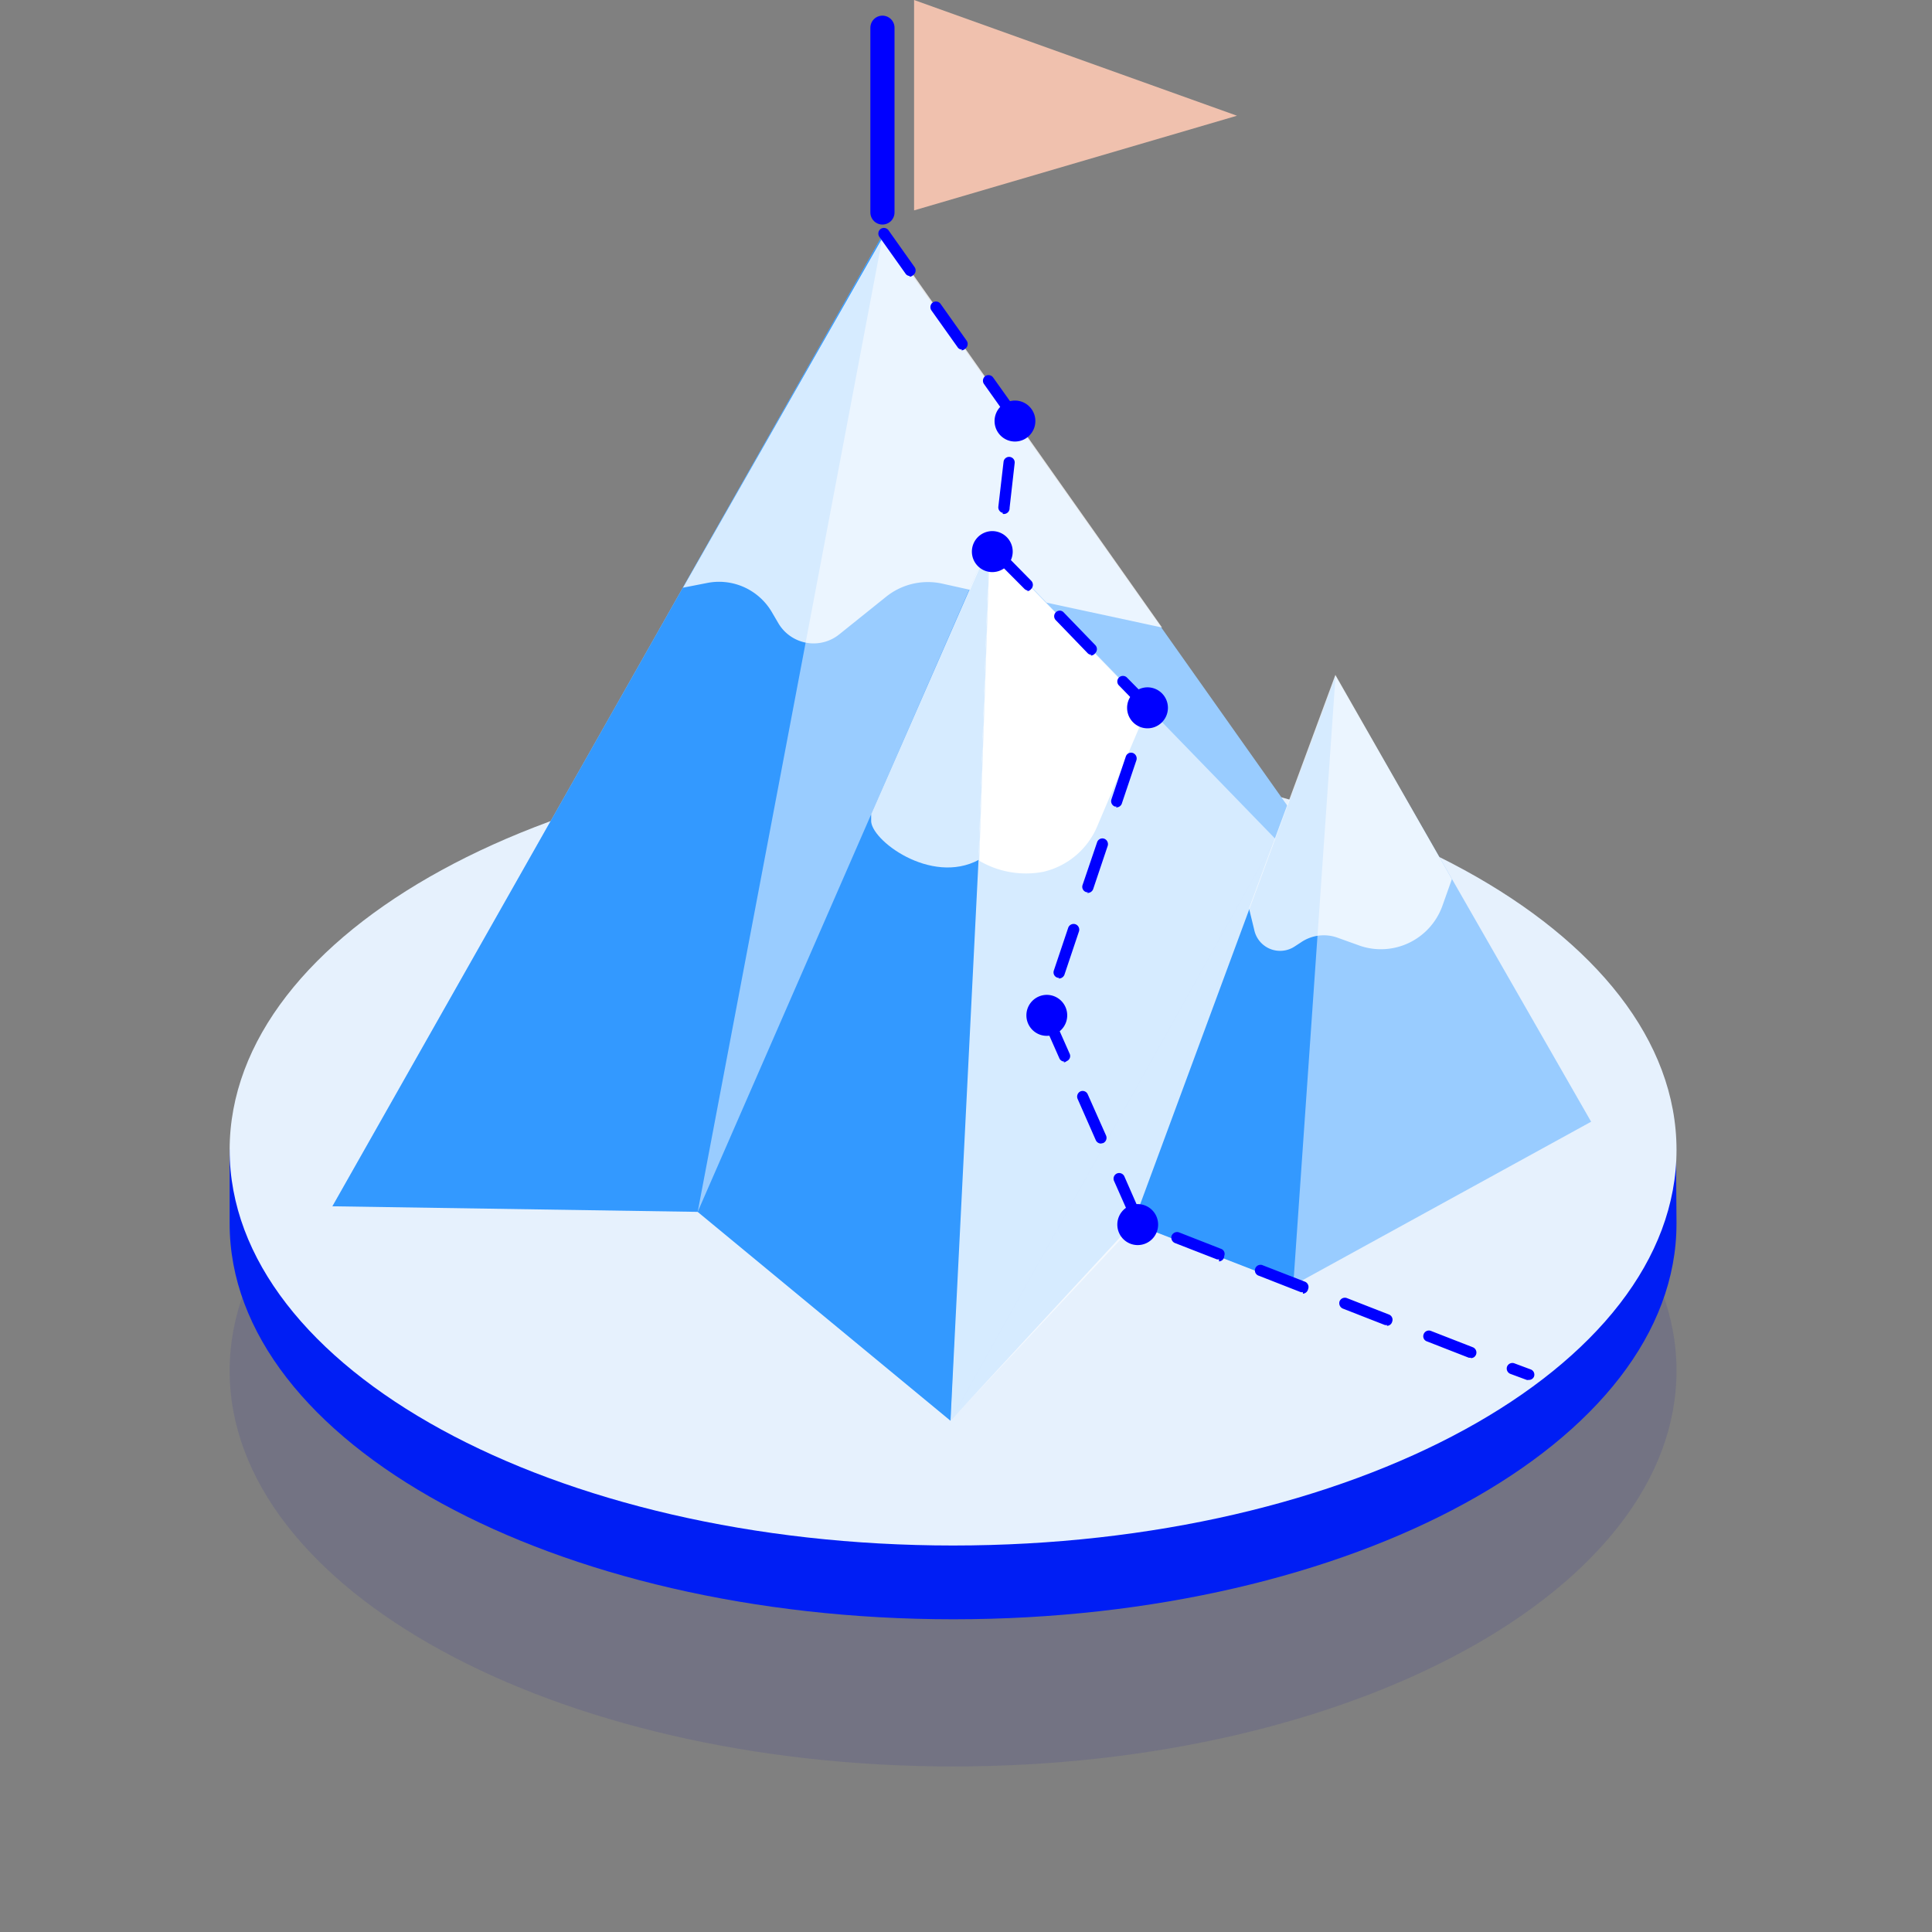
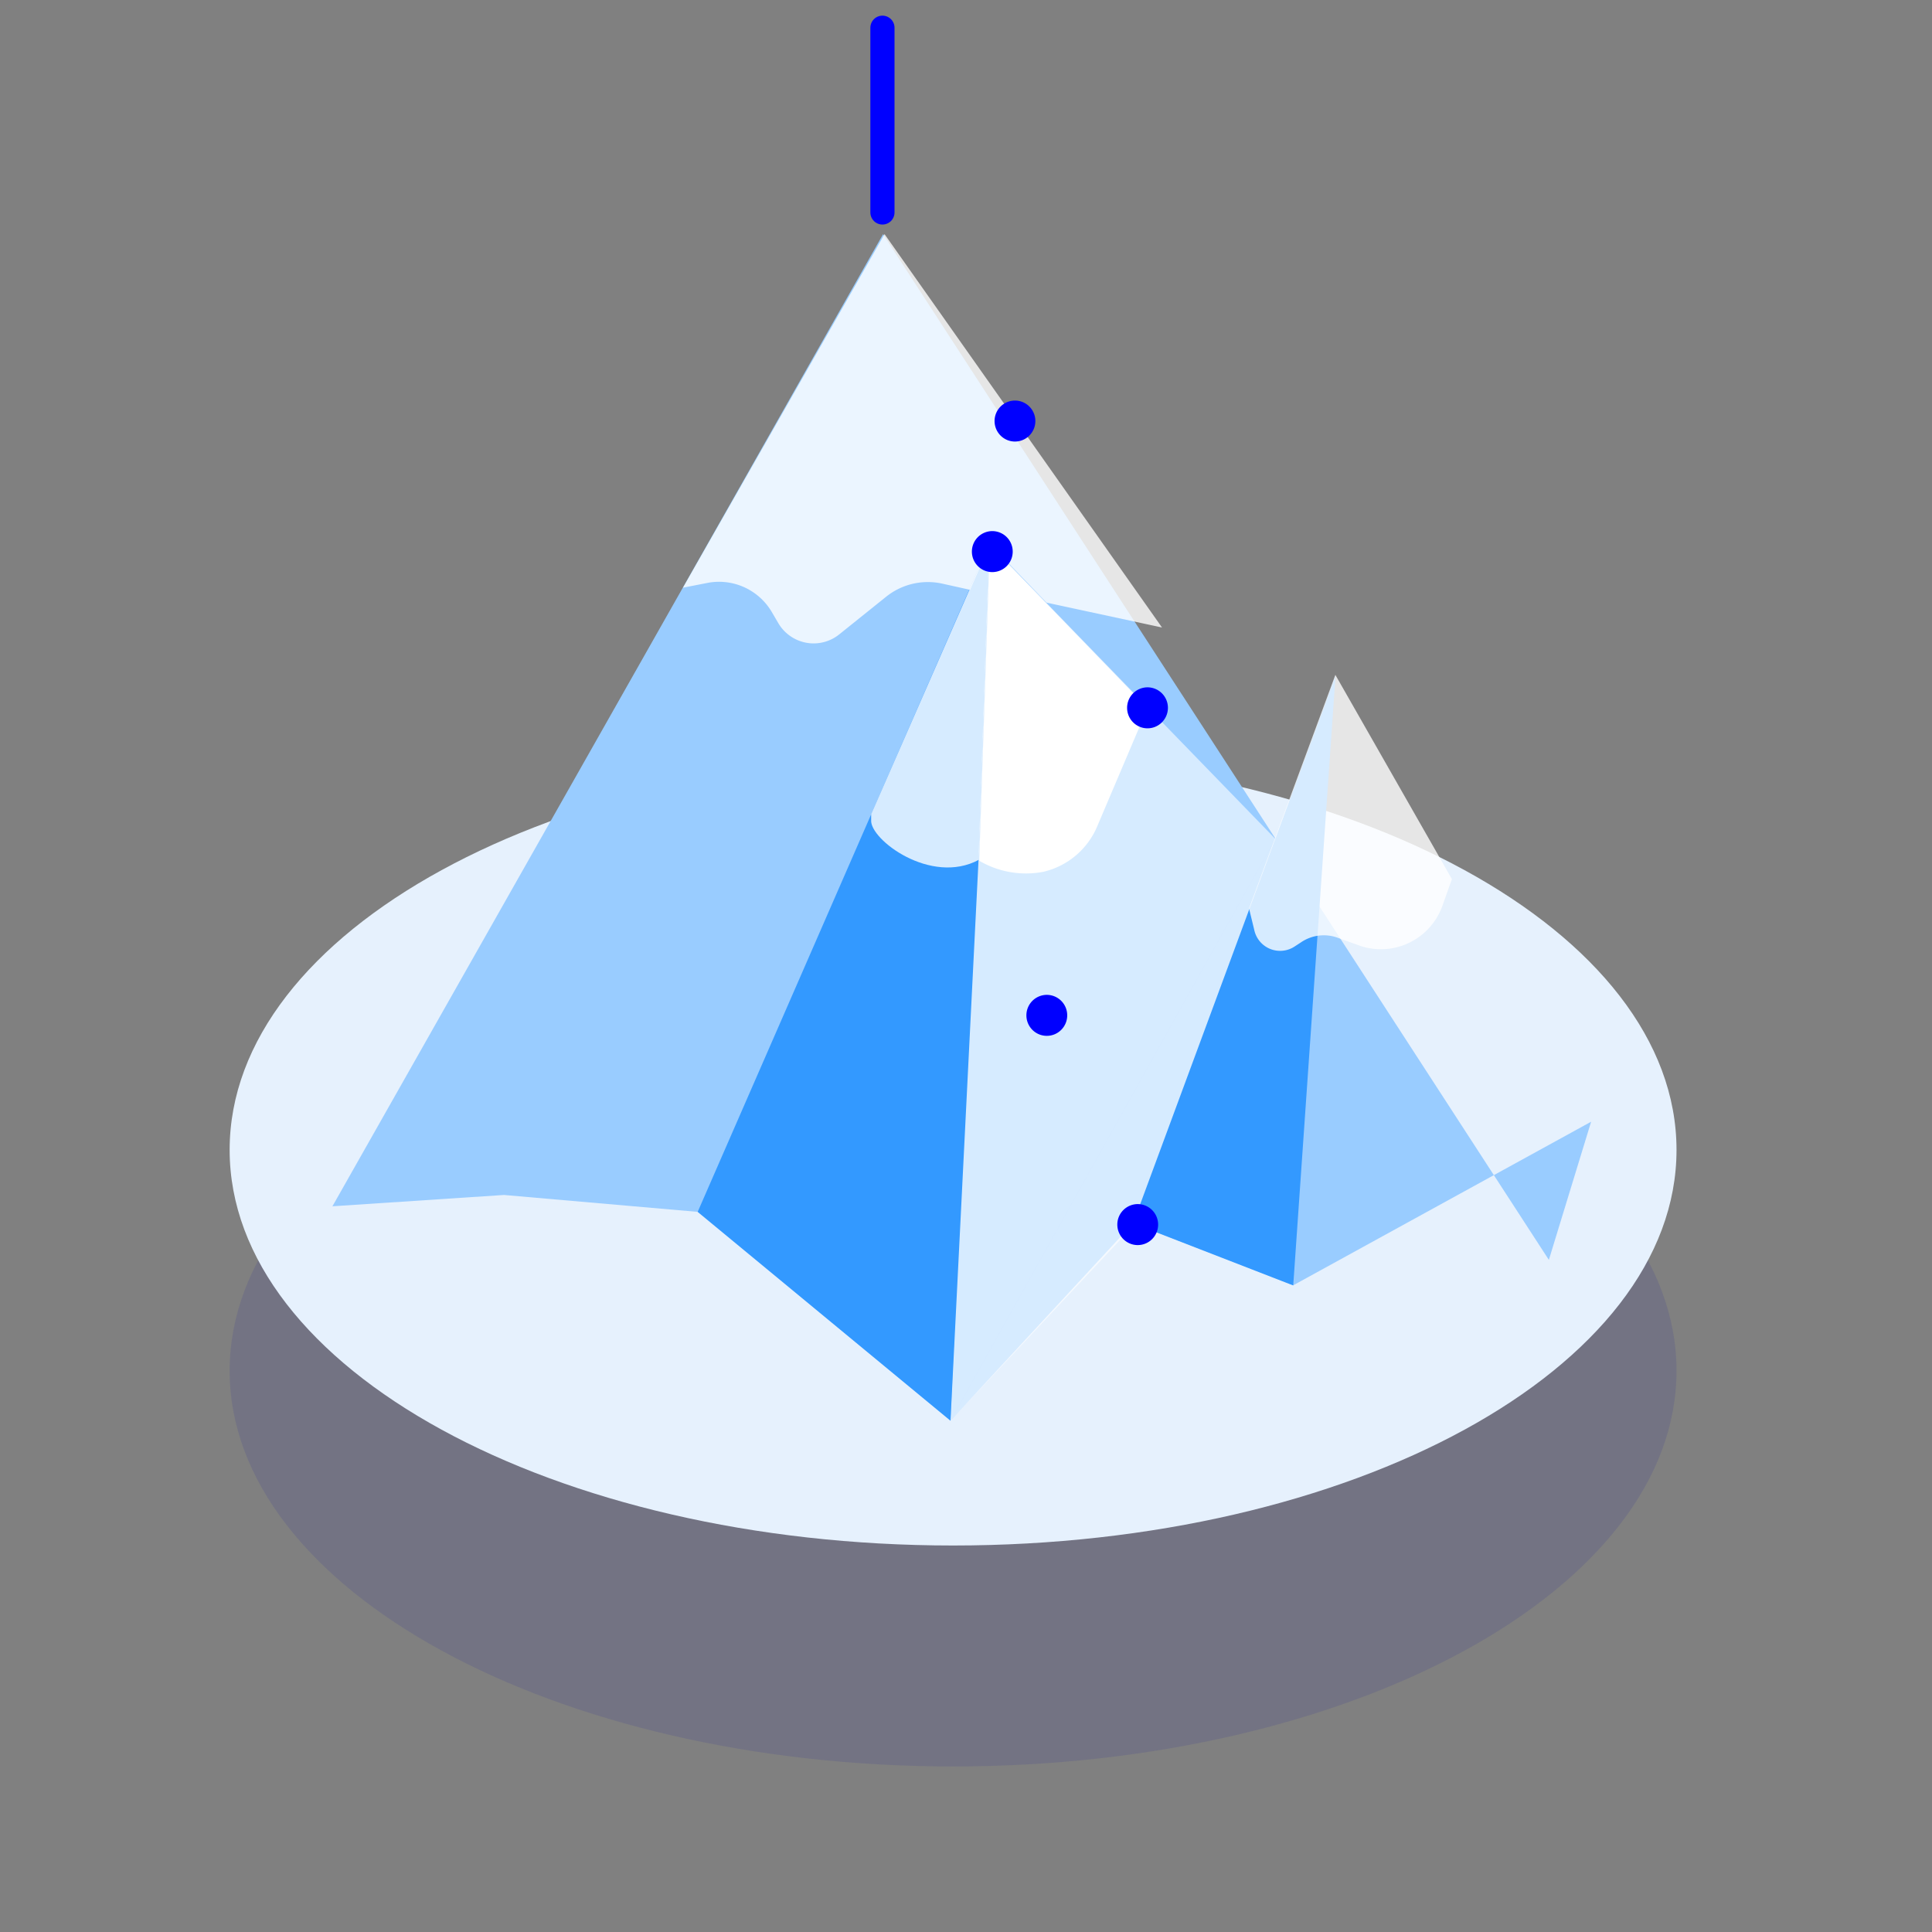
<svg xmlns="http://www.w3.org/2000/svg" width="80" height="80" fill="none">
  <rect width="100%" height="100%" fill="#808080" stroke="none" />
  <path fill="#0000A0" d="M39.465 73.145c16.544 0 29.956-7.334 29.956-16.381S56.009 40.383 39.465 40.383c-16.545 0-29.956 7.334-29.956 16.38 0 9.048 13.412 16.382 29.956 16.382Z" opacity=".1" />
-   <path fill="#001EF4" d="M69.42 50.67c0 9.048-13.405 16.381-29.943 16.381-16.537 0-29.968-7.333-29.968-16.381v-3.063c4.352-6.1 17.243-13.318 29.943-13.318 13.164 0 25.928 6.486 29.943 12.945l.026 3.436Z" />
  <path fill="#E6F1FD" d="M39.465 63.996c16.544 0 29.956-7.334 29.956-16.38 0-9.048-13.412-16.382-29.956-16.382-16.545 0-29.956 7.334-29.956 16.381S22.92 63.996 39.465 63.996Z" />
-   <path fill="#9CF" d="m13.765 49.95 7.103-.469 8.022.7 10.468 8.646 7.563-8.178 6.63 2.572 12.334-6.773L55.3 27.987l-1.75 5.721L36.567 9.695 13.765 49.95Z" />
+   <path fill="#9CF" d="m13.765 49.95 7.103-.469 8.022.7 10.468 8.646 7.563-8.178 6.63 2.572 12.334-6.773l-1.75 5.721L36.567 9.695 13.765 49.95Z" />
  <path fill="#fff" d="m39.358 58.829 7.833-8.349 5.616-15.746M39.358 58.828l1.602-36.305 11.847 12.21" opacity=".6" />
-   <path fill="#39F" d="M13.765 49.95 36.567 9.695 28.89 50.181l-15.125-.231Z" />
  <path fill="#39F" d="m40.96 22.523-.44 13.073-1.162 23.232L28.89 50.18l12.07-27.658ZM46.92 50.654l6.63 2.573 1.751-25.235-8.38 22.662Z" />
  <path fill="#fff" d="m28.281 24.335.973-.19a2.53 2.53 0 0 1 1.543.162c.484.215.89.575 1.16 1.033l.278.475a1.7 1.7 0 0 0 1.154.8 1.69 1.69 0 0 0 1.36-.345l1.946-1.562a2.76 2.76 0 0 1 2.312-.543l1.162.258.825-1.893 2.338 2.423 4.785 1.031-11.49-16.289-8.346 14.64Z" opacity=".8" />
  <path fill="#fff" d="M36.073 33.715v.245c-.06.794 2.467 2.715 4.46 1.642l.44-13.079-4.9 11.192Z" opacity=".8" />
  <path fill="#fff" d="m47.516 29.316-2.068 4.866a3.209 3.209 0 0 1-2.258 1.92 3.824 3.824 0 0 1-2.642-.46l.44-13.08 6.528 6.754Z" />
  <path fill="#fff" d="m60.12 36.402-.398 1.12a2.711 2.711 0 0 1-1.358 1.51 2.693 2.693 0 0 1-2.022.14l-.986-.354a1.677 1.677 0 0 0-1.487.204l-.25.163a1.094 1.094 0 0 1-1.683-.679l-.216-.889 3.575-9.672 4.825 8.457Z" opacity=".8" />
  <path fill="#00F" d="M42.027 18.283c.467 0 .845-.38.845-.849a.847.847 0 0 0-.845-.848.847.847 0 0 0-.844.848c0 .469.378.849.844.849ZM41.089 23.689c.467 0 .845-.38.845-.848a.847.847 0 0 0-.845-.849.847.847 0 0 0-.845.849c0 .468.378.848.845.848ZM43.346 42.892c.466 0 .845-.38.845-.848a.847.847 0 0 0-.845-.849.847.847 0 0 0-.845.849c0 .468.378.848.845.848ZM47.11 51.556c.467 0 .845-.38.845-.848a.847.847 0 0 0-.845-.849.847.847 0 0 0-.844.849c0 .468.378.848.844.848ZM47.516 30.158c.466 0 .845-.38.845-.849a.847.847 0 0 0-.845-.848.847.847 0 0 0-.845.848c0 .469.378.849.845.849Z" />
-   <path fill="#00F" d="M63.296 57.139a.169.169 0 0 1-.08 0l-.677-.251a.237.237 0 0 1-.135-.299.237.237 0 0 1 .304-.136l.676.252a.228.228 0 0 1 .15.209c.001.03-.004.06-.015.09a.224.224 0 0 1-.223.135Zm-2.392-.917h-.081l-1.737-.678a.22.22 0 0 1-.132-.12.223.223 0 0 1-.003-.179.231.231 0 0 1 .297-.136l1.744.68a.236.236 0 0 1 .043.41.222.222 0 0 1-.131.037v-.014Zm-3.474-1.357a.217.217 0 0 1-.088 0l-1.737-.679a.243.243 0 0 1-.135-.305.237.237 0 0 1 .304-.129l1.737.679a.23.23 0 0 1 .136.298.225.225 0 0 1-.217.17v-.034Zm-3.48-1.357h-.081l-1.737-.68a.232.232 0 1 1 .162-.433l1.744.678a.237.237 0 0 1 .128.306.237.237 0 0 1-.216.19v-.061Zm-3.474-1.358h-.081l-1.744-.679a.243.243 0 0 1-.135-.305.244.244 0 0 1 .304-.136l1.737.68a.222.222 0 0 1 .152.208c0 .03-.005.061-.017.09a.225.225 0 0 1-.216.224v-.082Zm-3.38-1.405a.223.223 0 0 1-.209-.136l-.757-1.71a.234.234 0 0 1 .042-.253.231.231 0 0 1 .252-.058.237.237 0 0 1 .132.121l.75 1.71a.23.23 0 0 1-.115.306.237.237 0 0 1-.128.102l.034-.082Zm-1.506-3.393a.236.236 0 0 1-.217-.143l-.75-1.703a.239.239 0 0 1 .115-.313.23.23 0 0 1 .304.123l.757 1.703a.24.24 0 0 1-.115.312l-.094.02Zm-1.514-3.394a.23.23 0 0 1-.21-.136l-.757-1.71a.224.224 0 0 1 .122-.305.228.228 0 0 1 .252.042.23.23 0 0 1 .052.073l.757 1.71a.225.225 0 0 1-.122.306.216.216 0 0 1-.128.054l.034-.034Zm-.217-3.475a.148.148 0 0 1-.074 0 .228.228 0 0 1-.16-.202.23.23 0 0 1 .011-.09l.595-1.771a.237.237 0 0 1 .298-.15.237.237 0 0 1 .148.3l-.594 1.77a.245.245 0 0 1-.257.177l.033-.034Zm1.19-3.543a.146.146 0 0 1-.074 0 .23.23 0 0 1-.149-.292l.602-1.771a.232.232 0 0 1 .2-.16.229.229 0 0 1 .225.13c.028.055.033.12.014.18l-.595 1.77a.244.244 0 0 1-.257.177l.034-.034Zm1.19-3.543h-.075a.237.237 0 0 1-.142-.298l.595-1.772a.229.229 0 0 1 .29-.149.243.243 0 0 1 .15.299l-.596 1.771a.238.238 0 0 1-.256.183l.034-.034Zm1.189-3.536h-.074a.237.237 0 0 1-.142-.298l.067-.21-.946-.971a.231.231 0 0 1 .166-.394c.062 0 .121.024.165.068l1.15 1.167-.163.489a.23.23 0 0 1-.257.183l.034-.034Zm-2.237-2.748a.218.218 0 0 1-.162-.075l-1.311-1.358a.231.231 0 0 1 0-.325.225.225 0 0 1 .25-.052c.028.012.053.03.074.052l1.311 1.357a.238.238 0 0 1 0 .332.236.236 0 0 1-.196.102l.034-.034Zm-2.616-2.661a.237.237 0 0 1-.162-.075l-1.351-1.357v-.183a.23.23 0 0 1 .46.013l1.182 1.201a.245.245 0 0 1 0 .333.263.263 0 0 1-.19.102l.061-.034Zm-1.034-3.21a.237.237 0 0 1-.202-.258l.216-1.86a.23.23 0 0 1 .257-.204.23.23 0 0 1 .203.258l-.21 1.853a.238.238 0 0 1-.186.247.237.237 0 0 1-.111-.002l.033-.034Zm.426-3.713a.23.23 0 0 1-.203-.19l-1.02-1.439a.238.238 0 0 1 .054-.326.236.236 0 0 1 .324.055l1.116 1.567v.123a.238.238 0 0 1-.305.244l.034-.034Zm-2.129-3.054a.214.214 0 0 1-.189-.102l-1.081-1.52a.238.238 0 0 1 .054-.326.236.236 0 0 1 .324.054l1.082 1.527a.238.238 0 0 1-.054.326.242.242 0 0 1-.163.075l.027-.034Zm-2.156-3.048a.214.214 0 0 1-.189-.101l-1.081-1.52a.238.238 0 0 1 .054-.326.236.236 0 0 1 .324.054l1.082 1.527a.239.239 0 0 1-.054.326.243.243 0 0 1-.17.074l.034-.034Z" />
  <path stroke="#00F" stroke-linecap="round" stroke-miterlimit="10" d="M36.54 8.798v-7.65" />
-   <path fill="#F0C1AE" d="M37.85 8.713V0l13.37 4.792-13.37 3.92Z" />
</svg>